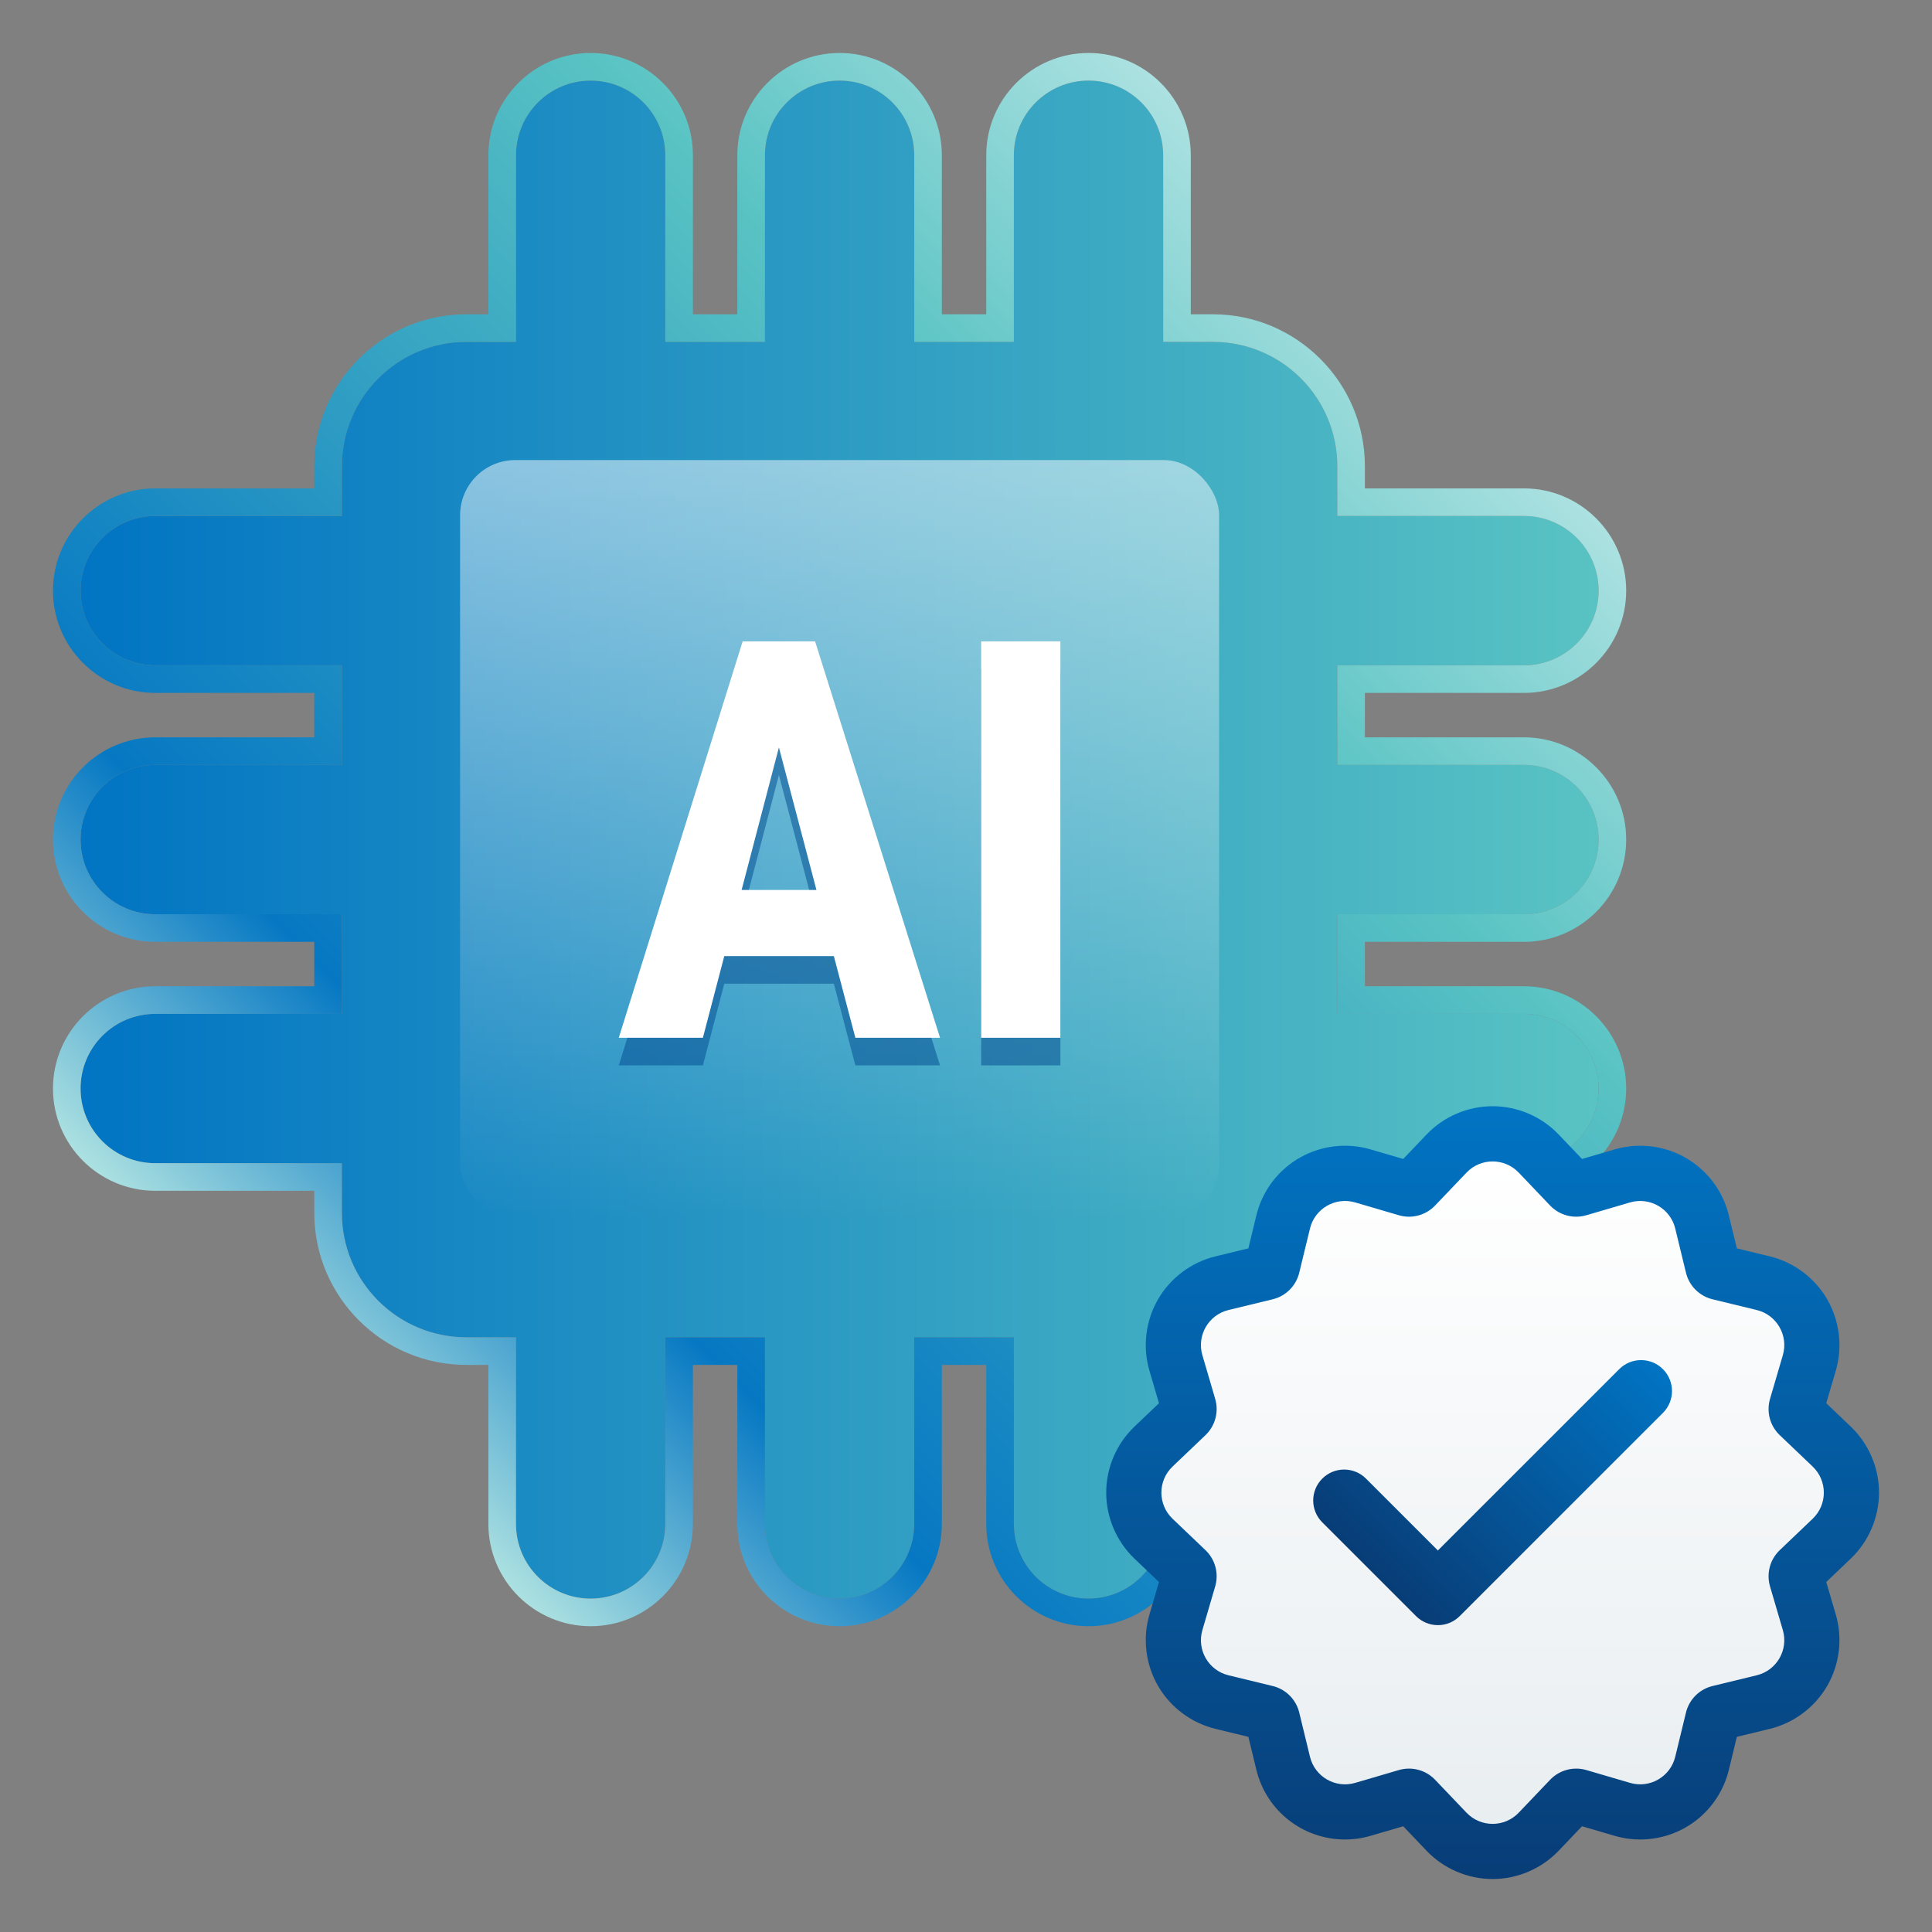
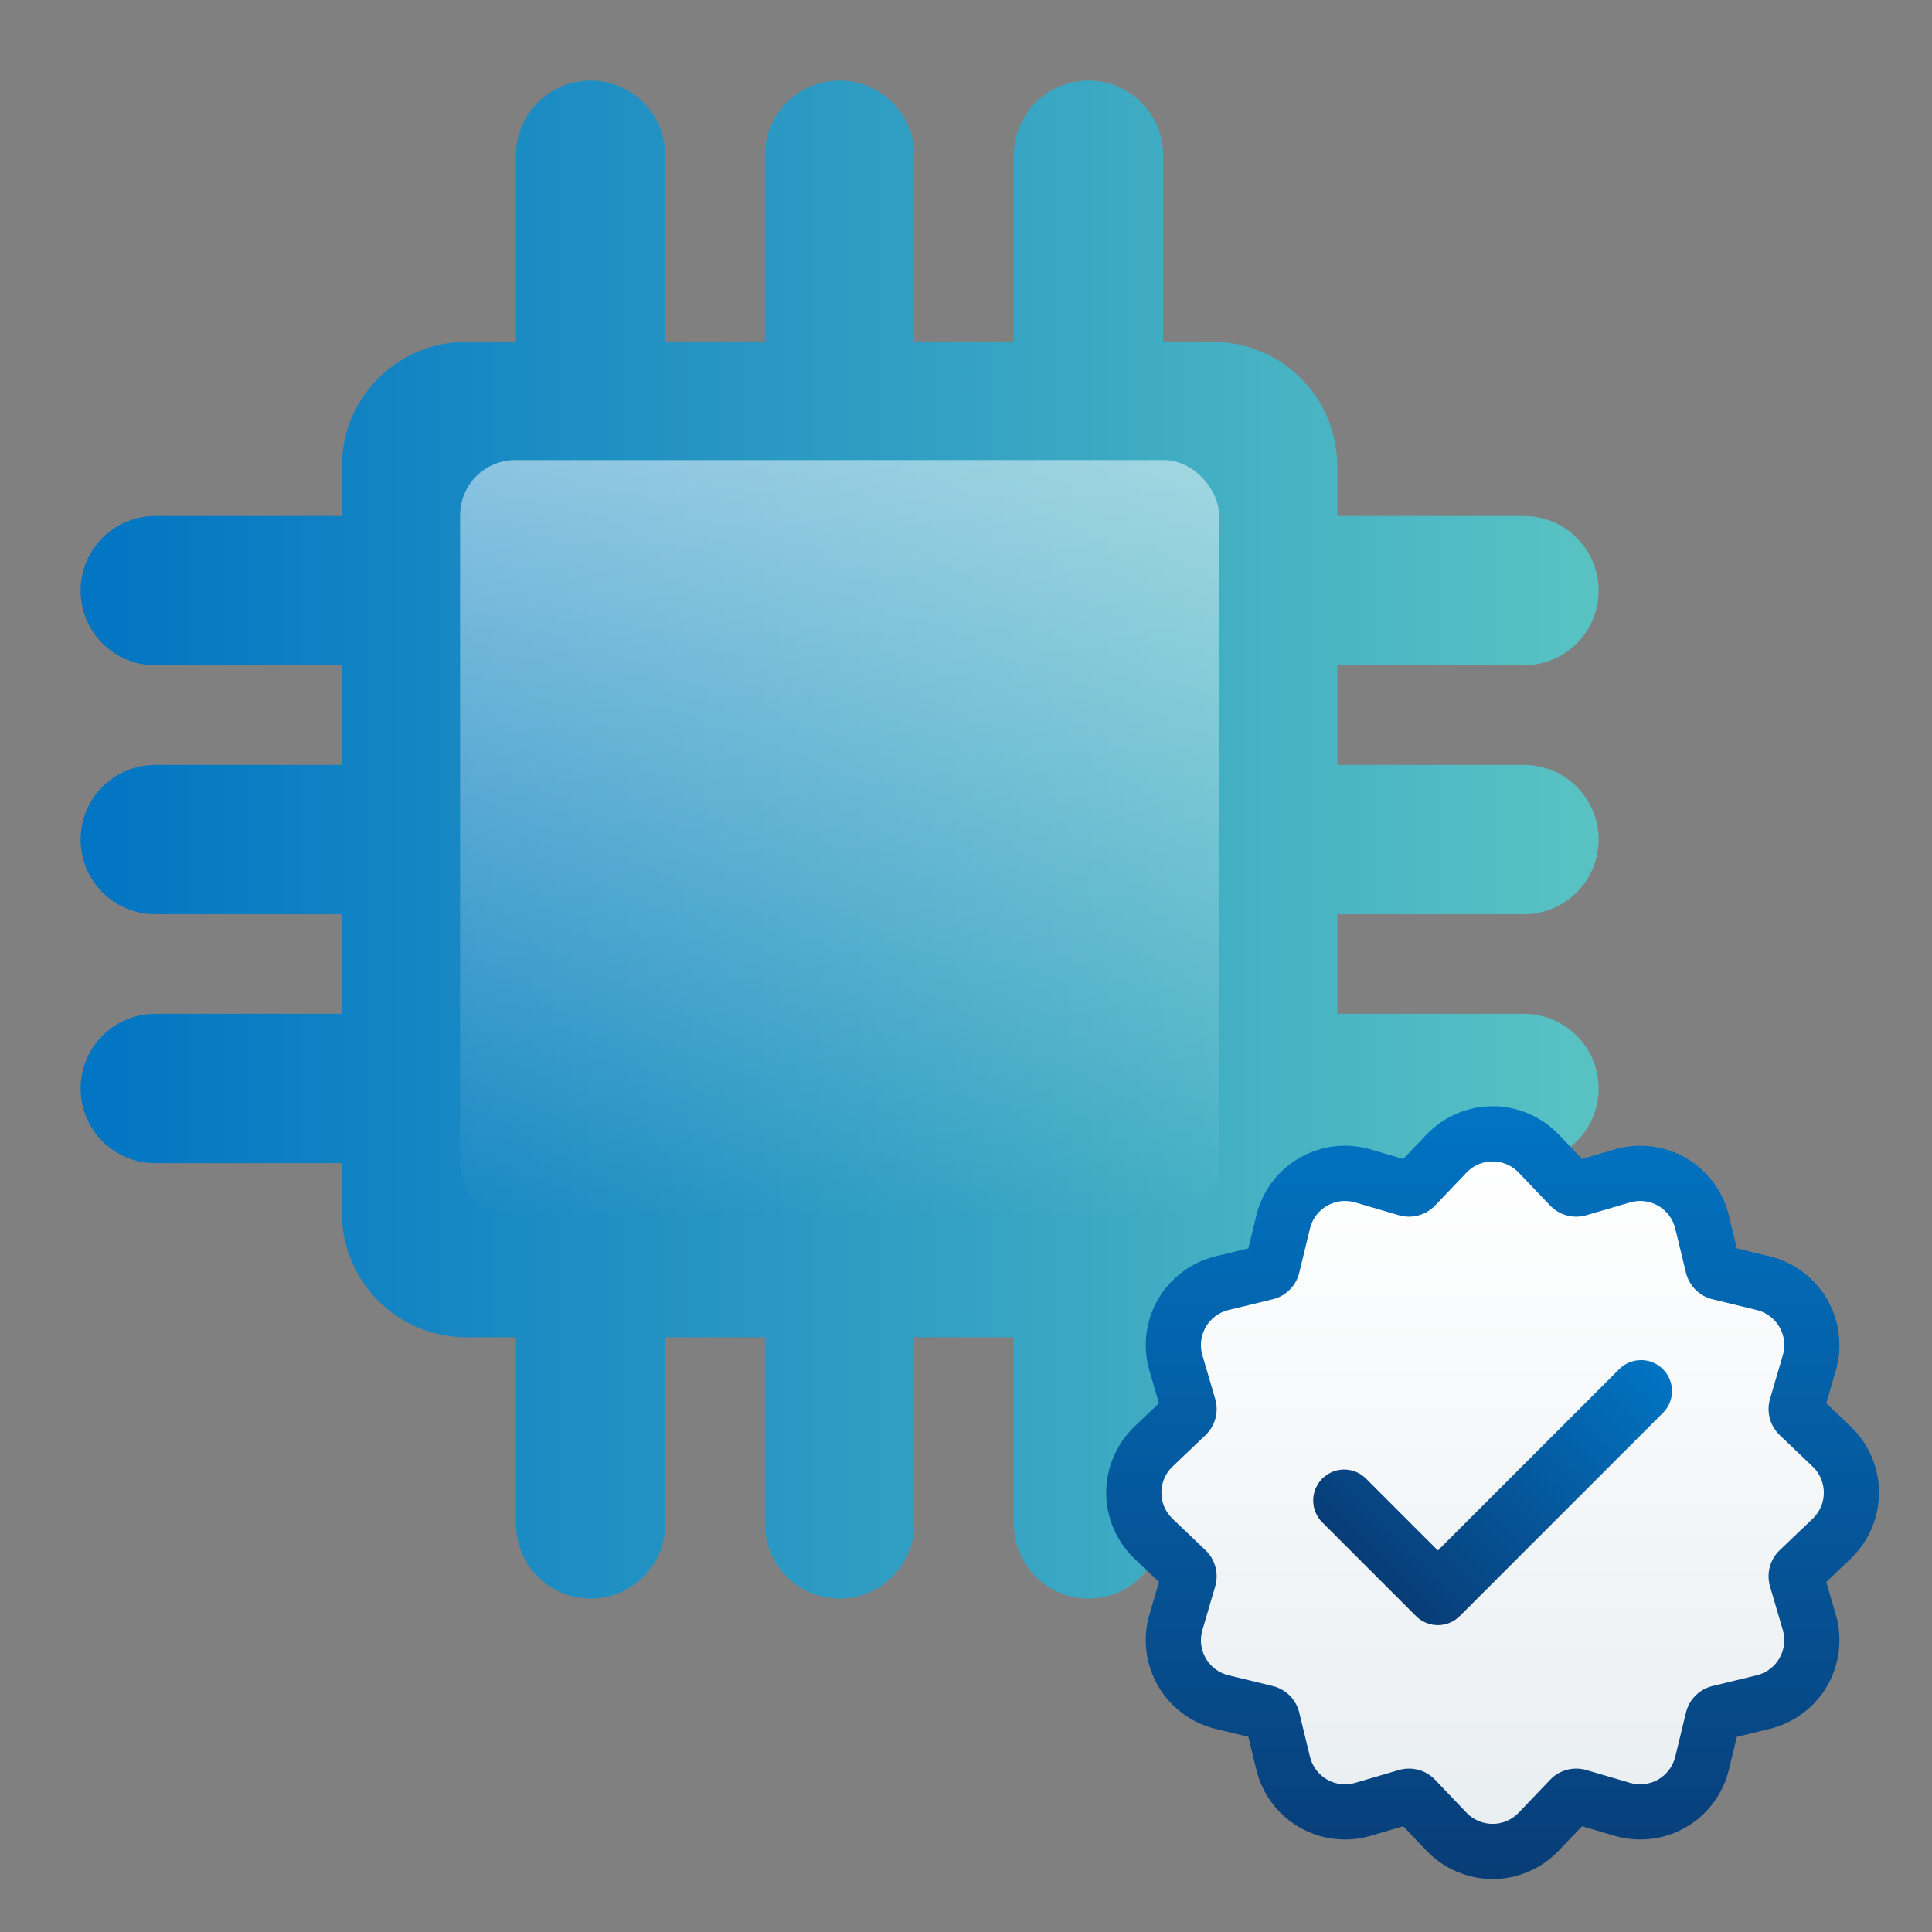
<svg xmlns="http://www.w3.org/2000/svg" xmlns:xlink="http://www.w3.org/1999/xlink" id="Layer_1" version="1.1" viewBox="0 0 140 140">
  <rect x="0" y="0" width="140" height="140" fill="#808080" stroke="none" />
  <defs>
    <style>
      .st0 {
        fill: url(#linear-gradient2);
      }

      .st1 {
        fill: url(#linear-gradient1);
      }

      .st2 {
        fill: url(#linear-gradient3);
      }

      .st3 {
        fill: url(#linear-gradient5);
      }

      .st4 {
        fill: url(#linear-gradient4);
      }

      .st5 {
        fill: url(#linear-gradient);
      }

      .st6 {
        fill: #00488f;
        opacity: .5;
      }

      .st7 {
        fill: #fff;
      }
    </style>
    <linearGradient id="linear-gradient" x1="5.84" y1="60.839" x2="115.84" y2="60.839" gradientUnits="userSpaceOnUse">
      <stop offset="0" stop-color="#0174c3" />
      <stop offset="1" stop-color="#59c3c3" />
    </linearGradient>
    <linearGradient id="linear-gradient1" x1="21.788" y1="99.89" x2="99.891" y2="21.787" gradientUnits="userSpaceOnUse">
      <stop offset="0" stop-color="#ace1e1" />
      <stop offset=".2" stop-color="#0678c3" />
      <stop offset=".75" stop-color="#59c3c3" />
      <stop offset="1" stop-color="#ace1e1" />
    </linearGradient>
    <linearGradient id="linear-gradient2" x1="60.84" y1="88.339" x2="60.84" y2="33.339" gradientUnits="userSpaceOnUse">
      <stop offset="0" stop-color="#fff" stop-opacity="0" />
      <stop offset="1" stop-color="#fff" stop-opacity=".5" />
    </linearGradient>
    <linearGradient id="linear-gradient3" x1="108.16" y1="136.161" x2="108.16" y2="80.161" gradientUnits="userSpaceOnUse">
      <stop offset="0" stop-color="#083d77" />
      <stop offset="1" stop-color="#0174c3" />
    </linearGradient>
    <linearGradient id="linear-gradient4" x1="108.16" y1="132.161" x2="108.16" y2="84.161" gradientUnits="userSpaceOnUse">
      <stop offset=".003" stop-color="#e9eef1" />
      <stop offset="1" stop-color="#fff" />
    </linearGradient>
    <linearGradient id="linear-gradient5" x1="99.213" y1="113.712" x2="117.107" y2="95.818" xlink:href="#linear-gradient3" />
  </defs>
  <g>
    <path class="st5" d="M110.43,66.249c2.988,0,5.41-2.422,5.41-5.41s-2.422-5.41-5.41-5.41h-13.525v-7.219h13.525c2.988,0,5.41-2.422,5.41-5.41s-2.422-5.41-5.41-5.41h-13.525v-3.601c0-4.98-4.037-9.016-9.016-9.016h-3.601v-13.525c0-2.988-2.422-5.41-5.41-5.41s-5.41,2.422-5.41,5.41v13.525h-7.219v-13.525c0-2.988-2.422-5.41-5.41-5.41s-5.41,2.422-5.41,5.41v13.525h-7.219v-13.525c0-2.988-2.422-5.41-5.41-5.41s-5.41,2.422-5.41,5.41v13.525h-3.601c-4.98,0-9.016,4.037-9.016,9.016v3.601h-13.525c-2.988,0-5.41,2.422-5.41,5.41s2.422,5.41,5.41,5.41h13.525v7.219h-13.525c-2.988,0-5.41,2.422-5.41,5.41s2.422,5.41,5.41,5.41h13.525v7.219h-13.525c-2.988,0-5.41,2.422-5.41,5.41s2.422,5.41,5.41,5.41h13.525v3.601c0,4.98,4.037,9.016,9.016,9.016h3.601v13.525c0,2.988,2.422,5.41,5.41,5.41s5.41-2.422,5.41-5.41v-13.525h7.219v13.525c0,2.988,2.422,5.41,5.41,5.41s5.41-2.422,5.41-5.41v-13.525h7.219v13.525c0,2.988,2.422,5.41,5.41,5.41s5.41-2.422,5.41-5.41v-13.525h3.601c4.98,0,9.016-4.037,9.016-9.016v-3.601h13.525c2.988,0,5.41-2.422,5.41-5.41s-2.422-5.41-5.41-5.41h-13.525v-7.219h13.525Z" />
-     <path class="st1" d="M78.878,5.839c2.988,0,5.41,2.422,5.41,5.41v13.525h3.601c4.98,0,9.016,4.037,9.016,9.016v3.601h13.525c2.988,0,5.41,2.422,5.41,5.41s-2.422,5.41-5.41,5.41h-13.525v7.219h13.525c2.988,0,5.41,2.422,5.41,5.41s-2.422,5.41-5.41,5.41h-13.525v7.219h13.525c2.988,0,5.41,2.422,5.41,5.41s-2.422,5.41-5.41,5.41h-13.525v3.601c0,4.98-4.037,9.016-9.016,9.016h-3.601v13.525c0,2.988-2.422,5.41-5.41,5.41s-5.41-2.422-5.41-5.41v-13.525h-7.219v13.525c0,2.988-2.422,5.41-5.41,5.41s-5.41-2.422-5.41-5.41v-13.525h-7.219v13.525c0,2.988-2.422,5.41-5.41,5.41s-5.41-2.422-5.41-5.41v-13.525h-3.601c-4.98,0-9.016-4.037-9.016-9.016v-3.601h-13.525c-2.988,0-5.41-2.422-5.41-5.41s2.422-5.41,5.41-5.41h13.525v-7.219h-13.525c-2.988,0-5.41-2.422-5.41-5.41s2.422-5.41,5.41-5.41h13.525v-7.219h-13.525c-2.988,0-5.41-2.422-5.41-5.41s2.422-5.41,5.41-5.41h13.525v-3.601c0-4.98,4.037-9.016,9.016-9.016h3.601v-13.525c0-2.988,2.422-5.41,5.41-5.41s5.41,2.422,5.41,5.41v13.525h7.219v-13.525c0-2.988,2.422-5.41,5.41-5.41s5.41,2.422,5.41,5.41v13.525h7.219v-13.525c0-2.988,2.422-5.41,5.41-5.41M78.878,3.839c-4.086,0-7.41,3.324-7.41,7.41v11.525h-3.219v-11.525c0-4.086-3.324-7.41-7.41-7.41s-7.41,3.324-7.41,7.41v11.525h-3.219v-11.525c0-4.086-3.324-7.41-7.41-7.41s-7.41,3.324-7.41,7.41v11.525h-1.601c-6.074,0-11.016,4.942-11.016,11.016v1.601h-11.525c-4.086,0-7.41,3.324-7.41,7.41s3.324,7.41,7.41,7.41h11.525v3.219h-11.525c-4.086,0-7.41,3.324-7.41,7.41s3.324,7.41,7.41,7.41h11.525v3.219h-11.525c-4.086,0-7.41,3.324-7.41,7.41s3.324,7.41,7.41,7.41h11.525v1.601c0,6.074,4.942,11.016,11.016,11.016h1.601v11.525c0,4.086,3.324,7.41,7.41,7.41s7.41-3.324,7.41-7.41v-11.525h3.219v11.525c0,4.086,3.324,7.41,7.41,7.41s7.41-3.324,7.41-7.41v-11.525h3.219v11.525c0,4.086,3.324,7.41,7.41,7.41s7.41-3.324,7.41-7.41v-11.525h1.601c6.074,0,11.016-4.942,11.016-11.016v-1.601h11.525c4.086,0,7.41-3.324,7.41-7.41s-3.324-7.41-7.41-7.41h-11.525v-3.219h11.525c4.086,0,7.41-3.324,7.41-7.41s-3.324-7.41-7.41-7.41h-11.525v-3.219h11.525c4.086,0,7.41-3.324,7.41-7.41s-3.324-7.41-7.41-7.41h-11.525v-1.601c0-6.074-4.942-11.016-11.016-11.016h-1.601v-11.525c0-4.086-3.324-7.41-7.41-7.41h0Z" />
  </g>
  <rect class="st0" x="33.34" y="33.339" width="55" height="55" rx="4" ry="4" />
  <path class="st2" d="M108.16,136.161c-1.799,0-3.543-.746-4.785-2.047l-1.693-1.776-2.353.689c-.606.179-1.233.269-1.863.269-3.06,0-5.702-2.077-6.426-5.052l-.578-2.385-2.384-.579c-1.747-.423-3.267-1.561-4.166-3.118-.9-1.559-1.126-3.442-.619-5.17l.69-2.354-1.774-1.692c-1.302-1.242-2.049-2.986-2.049-4.786s.747-3.543,2.049-4.785l1.774-1.692-.69-2.353c-.507-1.729-.281-3.612.619-5.171.899-1.558,2.419-2.695,4.168-3.119l2.382-.578.577-2.383c.725-2.977,3.367-5.054,6.427-5.054.63,0,1.257.09,1.863.269l2.353.689,1.693-1.774c1.241-1.302,2.985-2.048,4.785-2.048s3.544.746,4.786,2.049l1.692,1.773,2.353-.689c.606-.179,1.233-.269,1.863-.269,3.06,0,5.702,2.077,6.426,5.052l.578,2.385,2.384.579c1.747.423,3.267,1.561,4.166,3.118.9,1.559,1.126,3.442.619,5.17l-.69,2.354,1.774,1.692c1.302,1.242,2.049,2.986,2.049,4.785s-.747,3.544-2.049,4.786l-1.774,1.692.69,2.353c.507,1.729.281,3.612-.619,5.171-.899,1.558-2.419,2.695-4.168,3.119l-2.382.578-.577,2.383c-.725,2.977-3.367,5.054-6.427,5.054-.63,0-1.257-.09-1.863-.269l-2.353-.689-1.692,1.774c-1.243,1.303-2.987,2.049-4.786,2.049Z" />
  <path class="st4" d="M110.051,84.971l2.276,2.386c.675.708,1.689.979,2.627.704l3.164-.928c1.432-.42,2.924.441,3.276,1.891l.778,3.204c.231.95.973,1.692,1.923,1.923l3.204.778c1.45.352,2.311,1.844,1.891,3.276l-.928,3.164c-.275.938-.004,1.952.704,2.627l2.386,2.276c1.079,1.03,1.079,2.753,0,3.782l-2.386,2.276c-.708.675-.979,1.689-.704,2.627l.928,3.164c.42,1.432-.441,2.924-1.891,3.276l-3.204.778c-.95.231-1.692.973-1.923,1.923l-.778,3.204c-.352,1.45-1.844,2.311-3.276,1.891l-3.164-.928c-.938-.275-1.952-.004-2.627.704l-2.276,2.386c-1.03,1.079-2.753,1.079-3.782,0l-2.276-2.386c-.675-.708-1.689-.979-2.627-.704l-3.164.928c-1.432.42-2.924-.441-3.276-1.891l-.778-3.204c-.231-.95-.973-1.692-1.923-1.923l-3.204-.778c-1.45-.352-2.311-1.844-1.891-3.276l.928-3.164c.275-.938.004-1.952-.704-2.627l-2.386-2.276c-1.079-1.03-1.079-2.753,0-3.782l2.386-2.276c.708-.675.979-1.689.704-2.627l-.928-3.164c-.42-1.432.441-2.924,1.891-3.276l3.204-.778c.95-.231,1.692-.973,1.923-1.923l.778-3.204c.352-1.45,1.844-2.311,3.276-1.891l3.164.928c.938.275,1.952.004,2.627-.704l2.276-2.386c1.03-1.079,2.753-1.079,3.782,0Z" />
  <path class="st3" d="M104.194,117.764c-.573,0-1.147-.219-1.585-.657l-6.792-6.792c-.876-.876-.876-2.294,0-3.169s2.294-.876,3.169,0l5.208,5.208,13.14-13.139c.876-.876,2.294-.876,3.169,0s.876,2.295,0,3.169l-14.725,14.724c-.438.438-1.011.657-1.585.657Z" />
-   <path class="st6" d="M57.624,48.478h-3.808l-8.977,28.725h6.096l1.549-5.919h7.94l1.559,5.919h6.136l-9.055-28.725h-1.44ZM53.74,66.491l2.703-10.328,2.72,10.328h-5.423Z" />
-   <rect class="st6" x="71.099" y="48.478" width="5.741" height="28.725" />
-   <path class="st7" d="M57.624,46.476h-3.808l-8.977,28.725h6.096l1.549-5.919h7.94l1.559,5.919h6.136l-9.055-28.725h-1.44ZM53.74,64.489l2.703-10.328,2.72,10.328h-5.423Z" />
-   <rect class="st7" x="71.099" y="46.476" width="5.741" height="28.725" />
</svg>